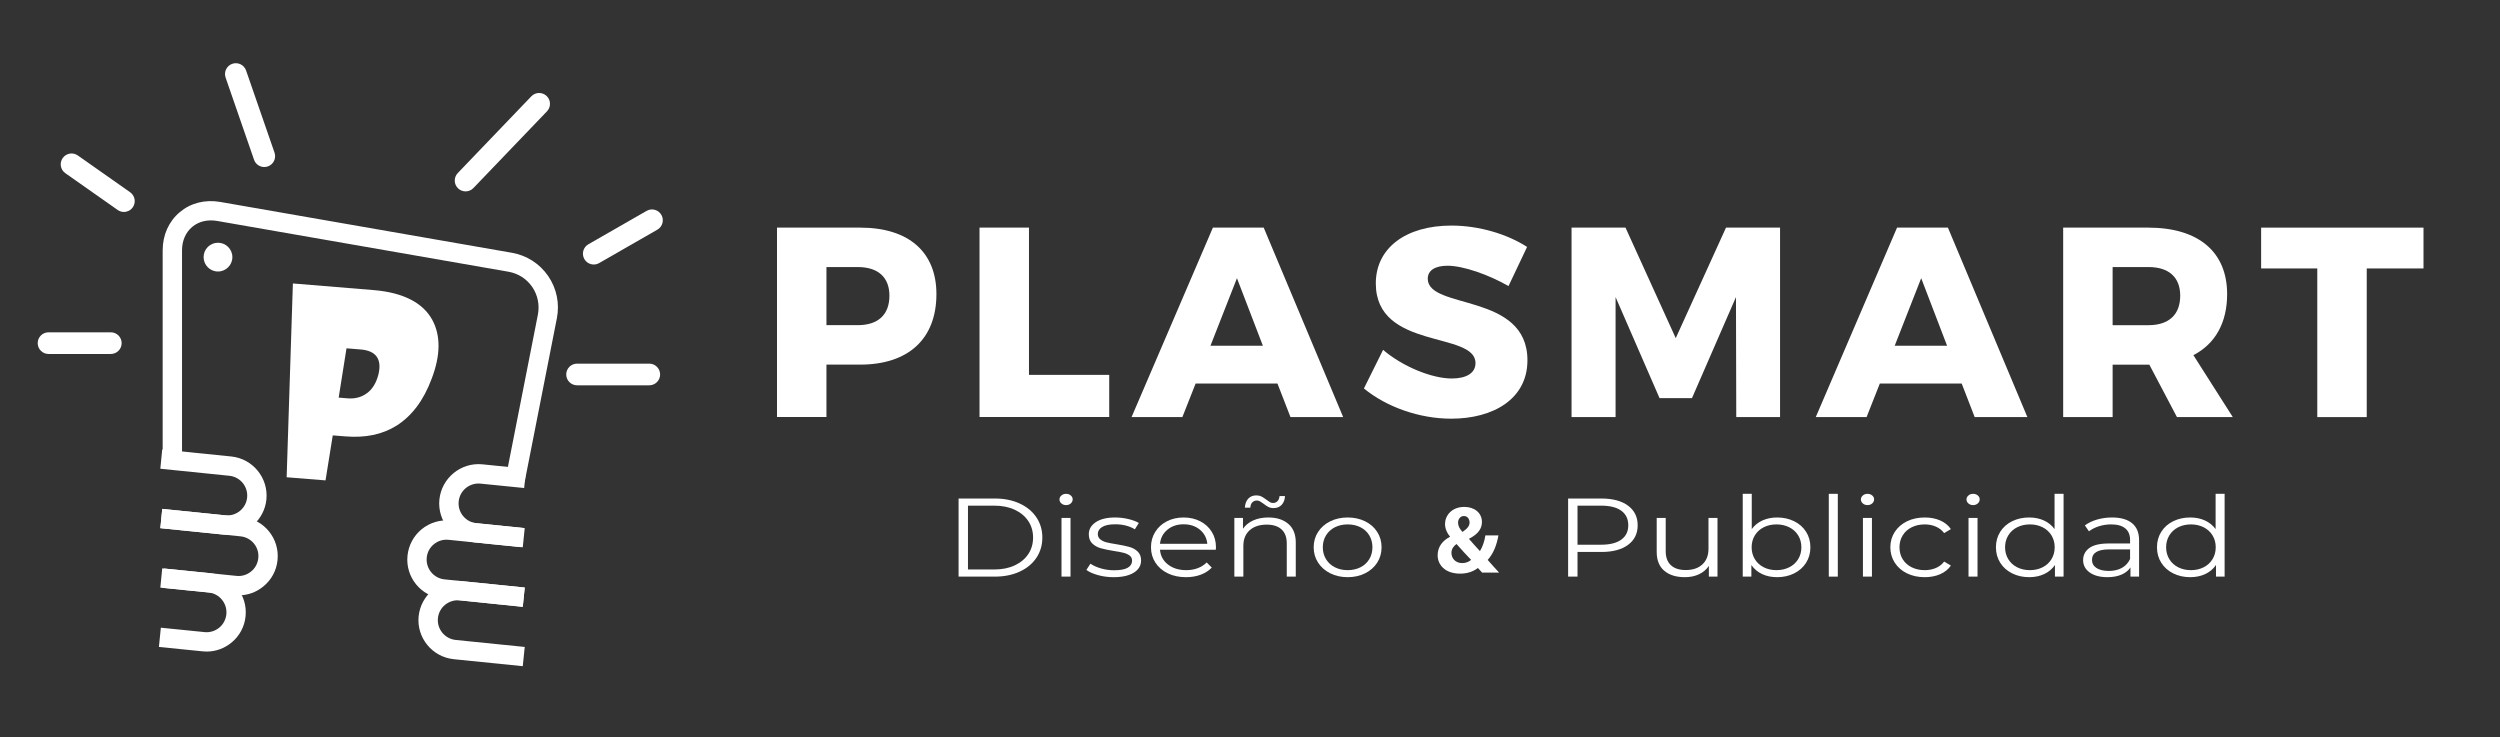
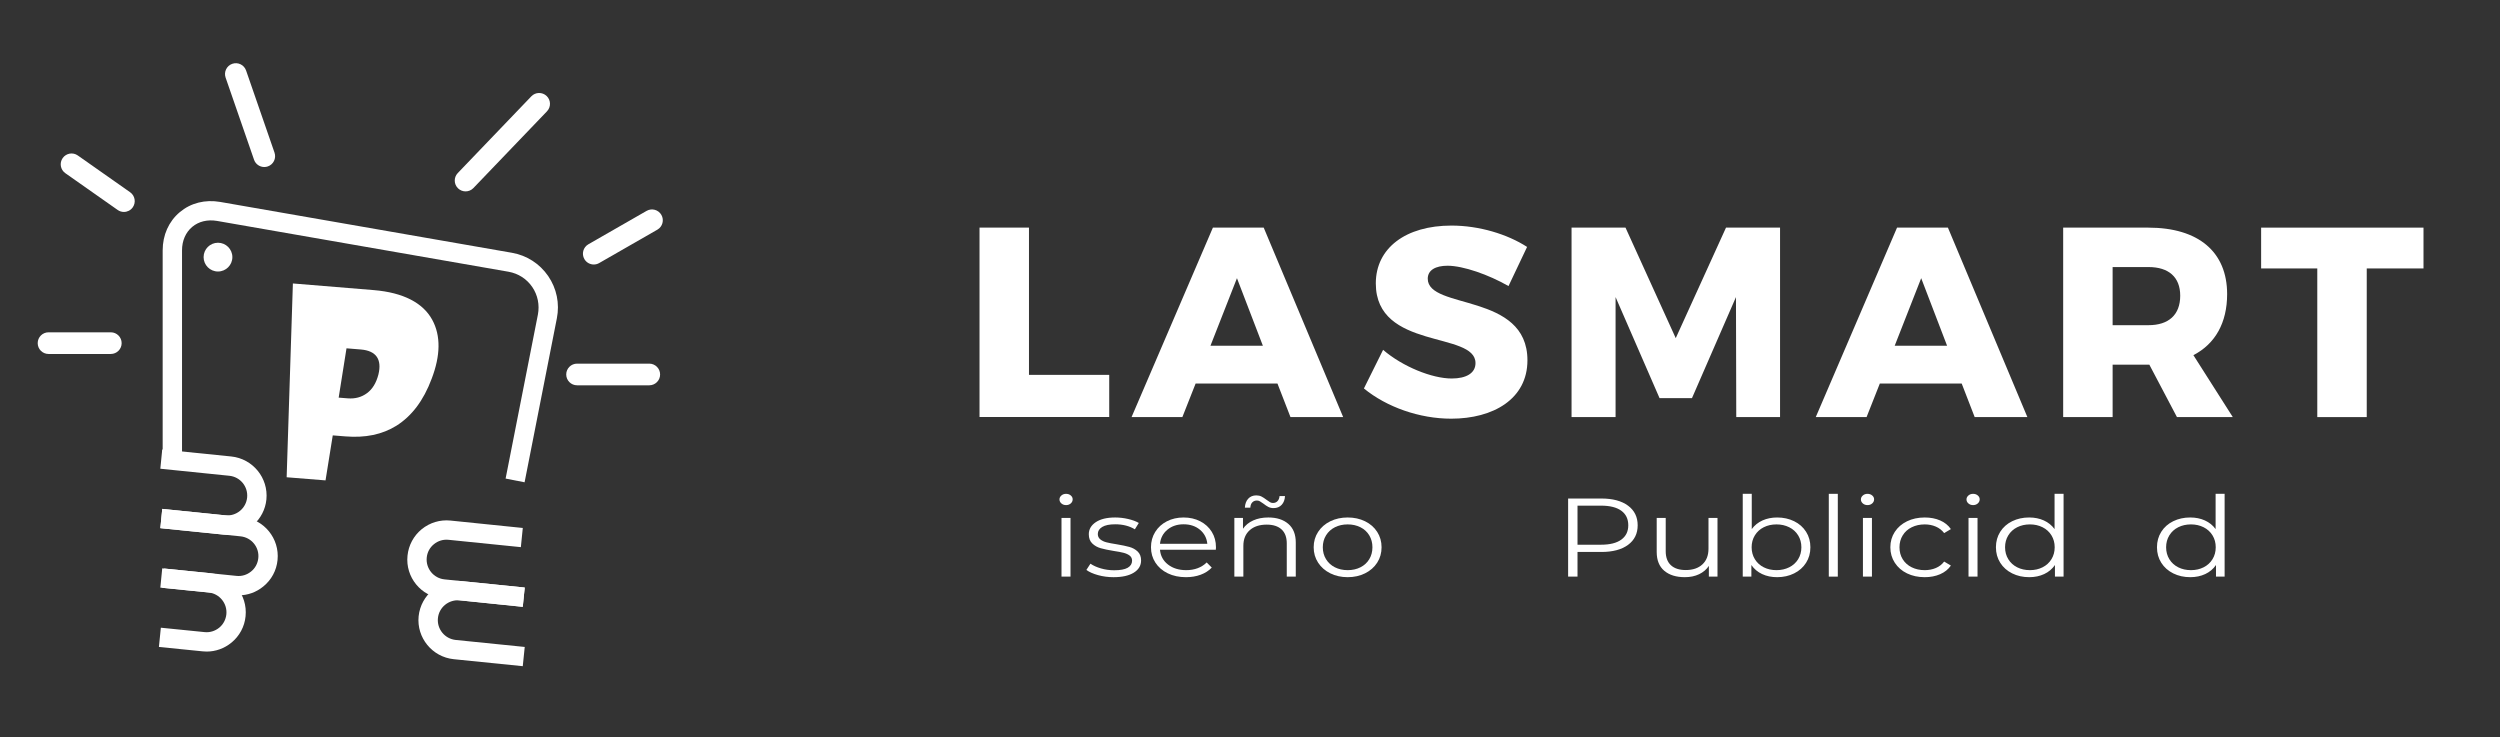
<svg xmlns="http://www.w3.org/2000/svg" version="1.1" id="Capa_1" x="0px" y="0px" width="982.451px" height="289.658px" viewBox="0 0 982.451 289.658" enable-background="new 0 0 982.451 289.658" xml:space="preserve">
  <rect x="0" y="0" width="982.451" height="289.658" fill="#333333" stroke="none" />
  <g>
    <g>
      <g>
        <g>
          <path fill="#FFFFFF" d="M206.152,189.531l-7.458-1.464l12.691-64.456c0.715-3.803-0.057-7.662-2.236-10.852      c-2.191-3.179-5.483-5.29-9.309-5.971L85.3,86.82c-3.757-0.636-7.208,0.193-9.785,2.361c-2.566,2.168-3.984,5.438-3.984,9.206      v82.46h-7.606V98.41c0-6.062,2.395-11.397,6.72-15.03c4.302-3.621,9.956-5.052,15.915-4.019L201.146,99.33      c5.846,1.01,10.92,4.28,14.281,9.15c3.337,4.881,4.563,10.796,3.406,16.619L206.152,189.531z" />
        </g>
      </g>
      <g>
        <g>
          <path fill="#FFFFFF" d="M43.548,139.105H19.072c-2.351,0-4.257-1.906-4.257-4.257c0-2.35,1.906-4.257,4.257-4.257h24.477      c2.35,0,4.257,1.907,4.257,4.257C47.805,137.199,45.898,139.105,43.548,139.105z" />
        </g>
        <g>
          <path fill="#FFFFFF" d="M48.686,83.289c-0.842,0-1.696-0.25-2.444-0.776L25.667,68.052c-1.923-1.353-2.384-4.008-1.031-5.931      c1.352-1.913,4.001-2.394,5.93-1.031l20.575,14.461c1.924,1.353,2.384,4.007,1.032,5.931      C51.347,82.657,50.028,83.289,48.686,83.289z" />
        </g>
        <g>
          <path fill="#FFFFFF" d="M103.855,65.635c-1.763,0-3.415-1.103-4.024-2.866L88.656,30.487c-0.764-2.223,0.411-4.645,2.634-5.416      c2.239-0.765,4.644,0.411,5.415,2.634l11.175,32.281c0.765,2.223-0.41,4.645-2.633,5.416      C104.786,65.562,104.315,65.635,103.855,65.635z" />
        </g>
        <g>
          <path fill="#FFFFFF" d="M182.964,75.213c-1.059,0-2.124-0.393-2.949-1.186c-1.696-1.623-1.752-4.317-0.123-6.019l28.912-30.154      c1.613-1.69,4.307-1.763,6.02-0.121c1.696,1.623,1.752,4.317,0.121,6.019l-28.911,30.154      C185.202,74.776,184.083,75.213,182.964,75.213z" />
        </g>
        <g>
          <path fill="#FFFFFF" d="M233.342,103.947c-1.473,0-2.909-0.765-3.696-2.14c-1.17-2.04-0.467-4.639,1.573-5.809l22.882-13.126      c2.034-1.169,4.628-0.471,5.809,1.575c1.169,2.04,0.465,4.639-1.574,5.809l-22.881,13.126      C234.789,103.765,234.057,103.947,233.342,103.947z" />
        </g>
        <g>
          <path fill="#FFFFFF" d="M255.153,151.416h-28.38c-2.35,0-4.257-1.907-4.257-4.257s1.907-4.257,4.257-4.257h28.38      c2.351,0,4.257,1.907,4.257,4.257S257.504,151.416,255.153,151.416z" />
        </g>
      </g>
    </g>
    <g>
      <g>
        <g>
          <path fill="#FFFFFF" d="M81.202,256.053c-0.534,0-1.056-0.045-1.601-0.091l-17.153-1.725l0.761-7.56l17.164,1.725      c2.077,0.227,4.098-0.397,5.733-1.703c1.646-1.328,2.622-3.213,2.849-5.279c0.431-4.28-2.69-8.139-6.993-8.582l-18.958-1.907      l0.749-7.583l18.969,1.93c8.457,0.863,14.644,8.446,13.781,16.914c-0.397,4.075-2.395,7.787-5.585,10.376      C88.15,254.827,84.744,256.053,81.202,256.053z" />
        </g>
      </g>
    </g>
    <g>
      <g>
        <g>
          <path fill="#FFFFFF" d="M93.769,233.962c-0.522,0-1.067-0.023-1.601-0.091l-28.414-2.895l0.749-7.56l28.425,2.895      c2.089,0.227,4.121-0.397,5.744-1.725c1.623-1.294,2.611-3.156,2.838-5.256c0.454-4.28-2.69-8.139-7.004-8.559l-31.49-3.213      l0.749-7.56l31.524,3.213c8.457,0.829,14.644,8.423,13.781,16.88c-0.397,4.098-2.407,7.799-5.585,10.376      C100.705,232.759,97.299,233.962,93.769,233.962z" />
        </g>
      </g>
    </g>
    <g>
      <g>
        <g>
          <path fill="#FFFFFF" d="M89.342,210.158c-0.511,0-1.044-0.023-1.567-0.079l-24.77-2.52l0.749-7.583l24.77,2.543      c4.314,0.42,8.151-2.69,8.593-6.993c0.431-4.28-2.69-8.128-7.004-8.559l-27.108-2.77l0.749-7.56l27.12,2.747      c8.48,0.874,14.655,8.446,13.815,16.914C103.883,204.232,97.163,210.158,89.342,210.158z" />
        </g>
      </g>
    </g>
    <g>
      <g>
        <g>
-           <path fill="#FFFFFF" d="M205.437,215.073l-18.969-1.918c-8.457-0.84-14.655-8.423-13.792-16.869      c0.874-8.457,8.457-14.655,16.914-13.815l17.175,1.748l-0.783,7.56l-17.164-1.725c-4.268-0.42-8.128,2.679-8.559,6.981      c-0.454,4.28,2.69,8.139,6.97,8.559l18.98,1.93L205.437,215.073z" />
-         </g>
+           </g>
      </g>
    </g>
    <g>
      <g>
        <g>
          <path fill="#FFFFFF" d="M205.437,238.458l-31.501-3.213c-8.48-0.851-14.667-8.434-13.792-16.88      c0.409-4.087,2.407-7.799,5.574-10.398c3.213-2.6,7.242-3.814,11.329-3.394l28.402,2.906l-0.761,7.538l-28.414-2.883      c-2.089-0.216-4.121,0.397-5.733,1.714c-1.635,1.317-2.634,3.179-2.838,5.267c-0.431,4.291,2.702,8.139,6.993,8.571      l31.513,3.201L205.437,238.458z" />
        </g>
      </g>
    </g>
    <g>
      <g>
        <g>
          <path fill="#FFFFFF" d="M205.437,261.797l-27.12-2.747c-8.457-0.863-14.655-8.446-13.804-16.869      c0.874-8.468,8.457-14.655,16.926-13.815l24.77,2.543l-0.772,7.572l-24.747-2.554c-4.325-0.397-8.162,2.702-8.593,6.981      c-0.443,4.302,2.713,8.139,6.993,8.582l27.12,2.747L205.437,261.797z" />
        </g>
      </g>
    </g>
    <g>
      <g>
        <g>
          <g>
            <path fill="#FFFFFF" d="M169.849,125.654c-3.633-6.641-11.363-10.682-22.942-11.647l-31.808-2.611l-2.452,76.159l15.28,1.226       l2.838-17.686l4.949,0.397c7.833,0.636,14.474-0.704,20.104-4.212c5.903-3.746,10.569-9.694,13.861-18.549       C173.073,139.787,173.3,131.955,169.849,125.654z M148.723,147.121c-0.863,3.349-2.338,5.789-4.495,7.379       c-2.145,1.589-4.654,2.27-7.56,2.043l-3.576-0.284l3.076-19.378l5.676,0.465C147.849,137.858,150.131,141.218,148.723,147.121z       " />
          </g>
        </g>
      </g>
    </g>
    <g>
      <g>
        <g>
          <circle fill="#FFFFFF" cx="85.664" cy="101.044" r="5.653" />
        </g>
      </g>
    </g>
    <g>
      <g>
-         <path fill="#FFFFFF" d="M367.995,115.574c0,17.516-10.932,27.71-29.946,27.71h-13.27v20.592h-19.434V89.453h32.705     C357.063,89.453,367.995,99.012,367.995,115.574z M349.526,116.21c0-7.333-4.563-11.261-12.43-11.261h-12.317v22.829h12.317     C344.962,127.789,349.526,123.759,349.526,116.21z" />
        <path fill="#FFFFFF" d="M404.367,89.453v57.872h31.535v16.551h-50.97V89.453H404.367z" />
        <path fill="#FFFFFF" d="M502.015,150.719h-32.16l-5.199,13.168h-19.968l31.955-74.434h19.968l31.218,74.434h-20.706     L502.015,150.719z M496.282,135.86L486.1,109.319l-10.41,26.541H496.282z" />
        <path fill="#FFFFFF" d="M568.855,104.427c-4.677,0-7.776,1.703-7.776,5.097c0,12.317,39.175,5.313,39.175,32.069     c0,15.189-13.407,22.942-29.969,22.942c-12.419,0-25.349-4.541-34.294-11.874l7.538-15.177     c7.662,6.584,19.219,11.261,26.972,11.261c5.744,0,9.343-2.123,9.343-6.051c0-12.635-39.175-4.995-39.175-31.32     c0-13.917,11.783-22.726,29.73-22.726c10.932,0,21.989,3.394,29.719,8.389l-7.299,15.382     C584.997,107.934,574.996,104.427,568.855,104.427z" />
        <path fill="#FFFFFF" d="M638.793,89.453l19.741,43.432l19.752-43.432h21.239v74.434h-17.209l-0.114-47.144l-17.289,39.709     h-12.748l-17.277-39.709v47.144h-17.3V89.453H638.793z" />
        <path fill="#FFFFFF" d="M770.906,150.719h-32.171l-5.199,13.168h-19.968l31.933-74.434h19.991l31.218,74.434h-20.706     L770.906,150.719z M765.162,135.86l-10.171-26.541l-10.41,26.541H765.162z" />
        <path fill="#FFFFFF" d="M855.489,163.887l-10.841-20.581h-0.42H830.22v20.581h-19.434V89.453h33.443     c19.752,0,30.99,9.558,30.99,26.121c0,11.25-4.654,19.537-13.259,23.998l15.473,24.316h-21.944V163.887z M830.219,127.789h14.122     c7.844,0,12.442-4.03,12.442-11.579c0-7.333-4.563-11.261-12.442-11.261h-14.122V127.789z" />
        <path fill="#FFFFFF" d="M952.388,89.453v16.04h-22.306v58.417h-19.434v-58.417H888.58v-16.04H952.388z" />
      </g>
    </g>
    <g>
-       <path fill="#FFFFFF" d="M376.704,195.907h14.214c3.69,0,6.949,0.65,9.775,1.951c2.825,1.301,5.02,3.113,6.583,5.437    c1.563,2.324,2.344,4.978,2.344,7.959s-0.781,5.635-2.344,7.958c-1.563,2.324-3.758,4.138-6.583,5.438    c-2.826,1.301-6.085,1.951-9.775,1.951h-14.214V195.907z M390.718,223.795c3.059,0,5.735-0.533,8.029-1.601    s4.072-2.544,5.337-4.429c1.263-1.886,1.895-4.057,1.895-6.512s-0.632-4.626-1.895-6.512c-1.265-1.886-3.043-3.361-5.337-4.429    c-2.294-1.066-4.971-1.601-8.029-1.601h-10.324v25.082H390.718z" />
      <path fill="#FFFFFF" d="M417.1,197.836c-0.499-0.438-0.748-0.965-0.748-1.578c0-0.585,0.249-1.097,0.748-1.535    s1.113-0.657,1.845-0.657s1.347,0.212,1.846,0.636s0.748,0.929,0.748,1.513c0,0.644-0.249,1.184-0.748,1.622    s-1.114,0.658-1.846,0.658S417.599,198.274,417.1,197.836z M417.15,203.536h3.541V226.6h-3.541V203.536z" />
      <path fill="#FFFFFF" d="M431.489,226.009c-1.945-0.54-3.467-1.22-4.563-2.039l1.596-2.455c1.098,0.76,2.477,1.381,4.14,1.863    c1.662,0.482,3.392,0.724,5.187,0.724c2.395,0,4.165-0.329,5.312-0.986c1.147-0.658,1.721-1.586,1.721-2.785    c0-0.847-0.316-1.513-0.947-1.995c-0.632-0.481-1.43-0.847-2.395-1.096c-0.964-0.248-2.244-0.489-3.84-0.724    c-2.128-0.351-3.84-0.708-5.137-1.074c-1.297-0.365-2.402-0.986-3.316-1.863c-0.915-0.877-1.372-2.09-1.372-3.64    c0-1.93,0.914-3.508,2.743-4.735c1.828-1.229,4.372-1.842,7.631-1.842c1.695,0,3.392,0.197,5.087,0.592s3.092,0.914,4.189,1.557    l-1.546,2.499c-2.162-1.315-4.738-1.973-7.73-1.973c-2.262,0-3.965,0.351-5.112,1.052c-1.147,0.702-1.721,1.623-1.721,2.763    c0,0.877,0.324,1.579,0.973,2.104c0.648,0.526,1.454,0.914,2.419,1.162c0.964,0.249,2.294,0.505,3.99,0.768    c2.094,0.351,3.772,0.701,5.037,1.053c1.263,0.351,2.344,0.95,3.241,1.798s1.347,2.017,1.347,3.508    c0,2.017-0.956,3.617-2.867,4.801c-1.913,1.185-4.563,1.776-7.955,1.776C435.47,226.82,433.433,226.55,431.489,226.009z" />
      <path fill="#FFFFFF" d="M477.795,216.033h-21.944c0.199,2.397,1.247,4.334,3.143,5.811c1.895,1.476,4.289,2.214,7.182,2.214    c1.629,0,3.125-0.256,4.488-0.768c1.363-0.511,2.544-1.264,3.541-2.258l1.995,2.017c-1.164,1.229-2.618,2.164-4.364,2.807    c-1.745,0.644-3.665,0.965-5.76,0.965c-2.693,0-5.08-0.505-7.157-1.513c-2.078-1.009-3.699-2.404-4.862-4.188    c-1.164-1.783-1.746-3.8-1.746-6.052c0-2.25,0.557-4.268,1.671-6.051c1.113-1.782,2.644-3.172,4.589-4.166    c1.944-0.993,4.131-1.49,6.558-1.49s4.605,0.497,6.533,1.49c1.929,0.994,3.441,2.376,4.539,4.145    c1.097,1.769,1.646,3.792,1.646,6.072L477.795,216.033z M458.769,208.162c-1.713,1.419-2.686,3.268-2.918,5.547h18.603    c-0.232-2.279-1.205-4.128-2.917-5.547c-1.713-1.417-3.849-2.126-6.409-2.126C462.6,206.036,460.481,206.745,458.769,208.162z" />
    </g>
    <g>
      <path fill="#FFFFFF" d="M506.297,205.883c1.945,1.681,2.918,4.129,2.918,7.344V226.6h-3.541v-13.066    c0-2.396-0.682-4.224-2.045-5.481c-1.363-1.257-3.309-1.886-5.835-1.886c-2.826,0-5.063,0.739-6.708,2.215    c-1.646,1.477-2.469,3.516-2.469,6.117V226.6h-3.541v-23.064h3.392v4.254c0.964-1.403,2.302-2.492,4.014-3.267    c1.712-0.774,3.698-1.162,5.96-1.162C501.733,203.361,504.352,204.202,506.297,205.883z M498.442,199.218    c-0.599-0.308-1.247-0.738-1.945-1.294c-0.599-0.438-1.072-0.752-1.421-0.942c-0.35-0.19-0.724-0.285-1.123-0.285    c-0.765,0-1.38,0.249-1.845,0.745c-0.465,0.498-0.715,1.184-0.748,2.062h-2.145c0.066-1.462,0.498-2.632,1.297-3.509    c0.798-0.877,1.861-1.315,3.191-1.315c0.765,0,1.438,0.147,2.02,0.438c0.582,0.293,1.255,0.731,2.021,1.315    c0.531,0.41,0.98,0.717,1.347,0.921c0.365,0.205,0.748,0.308,1.146,0.308c0.731,0,1.33-0.241,1.796-0.724    c0.465-0.482,0.73-1.147,0.798-1.995h2.145c-0.067,1.433-0.499,2.58-1.297,3.442s-1.862,1.293-3.191,1.293    C499.722,199.678,499.041,199.524,498.442,199.218z" />
    </g>
    <g>
      <path fill="#FFFFFF" d="M522.78,225.307c-2.028-1.009-3.624-2.404-4.787-4.188c-1.164-1.783-1.746-3.8-1.746-6.052    c0-2.25,0.582-4.268,1.746-6.051c1.163-1.782,2.759-3.172,4.787-4.166c2.028-0.993,4.306-1.49,6.833-1.49    c2.526,0,4.805,0.497,6.833,1.49c2.027,0.994,3.615,2.384,4.763,4.166c1.147,1.783,1.721,3.801,1.721,6.051    c0,2.252-0.573,4.269-1.721,6.052s-2.735,3.179-4.763,4.188c-2.028,1.008-4.307,1.513-6.833,1.513    C527.086,226.82,524.808,226.315,522.78,225.307z M534.626,222.939c1.479-0.745,2.635-1.805,3.466-3.179s1.247-2.938,1.247-4.692    s-0.416-3.317-1.247-4.691s-1.987-2.434-3.466-3.179c-1.48-0.746-3.151-1.118-5.013-1.118c-1.862,0-3.533,0.372-5.013,1.118    c-1.479,0.745-2.643,1.805-3.49,3.179c-0.849,1.374-1.272,2.938-1.272,4.691s0.424,3.318,1.272,4.692    c0.848,1.374,2.011,2.434,3.49,3.179s3.15,1.118,5.013,1.118C531.474,224.057,533.145,223.684,534.626,222.939z" />
      <path fill="#FFFFFF" d="M639.781,198.713c2.526,1.871,3.79,4.444,3.79,7.718c0,3.274-1.264,5.839-3.79,7.695    c-2.527,1.856-6.019,2.784-10.474,2.784h-9.376v9.69h-3.69v-30.693h13.066C633.763,195.907,637.254,196.843,639.781,198.713z     M637.138,212.065c1.828-1.33,2.743-3.208,2.743-5.635c0-2.484-0.915-4.392-2.743-5.723c-1.828-1.329-4.472-1.995-7.93-1.995    h-9.276v15.348h9.276C632.666,214.06,635.309,213.395,637.138,212.065z" />
      <path fill="#FFFFFF" d="M674.941,203.536V226.6h-3.392v-4.209c-0.931,1.403-2.211,2.492-3.84,3.267s-3.491,1.162-5.586,1.162    c-3.425,0-6.126-0.84-8.104-2.521c-1.979-1.681-2.967-4.144-2.967-7.389v-13.374h3.541v13.067c0,2.427,0.681,4.269,2.044,5.524    c1.363,1.258,3.309,1.886,5.836,1.886c2.759,0,4.938-0.737,6.533-2.214s2.394-3.53,2.394-6.161v-12.103H674.941z" />
      <path fill="#FFFFFF" d="M705.064,204.83c1.995,0.979,3.558,2.361,4.688,4.144c1.13,1.783,1.695,3.814,1.695,6.095    s-0.565,4.313-1.695,6.096c-1.131,1.783-2.693,3.172-4.688,4.165c-1.994,0.994-4.223,1.491-6.683,1.491    c-2.194,0-4.164-0.409-5.91-1.228c-1.745-0.818-3.15-2.002-4.214-3.552v4.56h-3.392v-32.535h3.541v13.855    c1.097-1.49,2.501-2.623,4.214-3.397s3.633-1.162,5.761-1.162C700.842,203.361,703.07,203.85,705.064,204.83z M703.12,222.939    c1.496-0.745,2.668-1.805,3.516-3.179s1.271-2.938,1.271-4.692s-0.424-3.317-1.271-4.691s-2.02-2.434-3.516-3.179    c-1.496-0.746-3.159-1.118-4.987-1.118c-1.863,0-3.533,0.372-5.013,1.118c-1.479,0.745-2.644,1.805-3.491,3.179    s-1.271,2.938-1.271,4.691s0.424,3.318,1.271,4.692s2.012,2.434,3.491,3.179s3.149,1.118,5.013,1.118    C699.961,224.057,701.624,223.684,703.12,222.939z" />
      <path fill="#FFFFFF" d="M718.68,194.065h3.541V226.6h-3.541V194.065z" />
      <path fill="#FFFFFF" d="M732.046,197.836c-0.499-0.438-0.748-0.965-0.748-1.578c0-0.585,0.249-1.097,0.748-1.535    s1.113-0.657,1.845-0.657s1.347,0.212,1.846,0.636s0.748,0.929,0.748,1.513c0,0.644-0.249,1.184-0.748,1.622    s-1.114,0.658-1.846,0.658S732.545,198.274,732.046,197.836z M732.096,203.536h3.541V226.6h-3.541V203.536z" />
      <path fill="#FFFFFF" d="M749.427,225.329c-2.045-0.993-3.649-2.39-4.813-4.188c-1.164-1.798-1.746-3.821-1.746-6.073    c0-2.25,0.582-4.268,1.746-6.051c1.163-1.782,2.768-3.172,4.813-4.166c2.045-0.993,4.364-1.49,6.957-1.49    c2.261,0,4.281,0.388,6.06,1.162s3.184,1.907,4.215,3.397l-2.644,1.579c-0.865-1.141-1.962-1.995-3.292-2.565    c-1.33-0.569-2.776-0.854-4.339-0.854c-1.895,0-3.6,0.372-5.111,1.118c-1.514,0.745-2.693,1.805-3.541,3.179    c-0.849,1.374-1.272,2.938-1.272,4.691c0,1.784,0.424,3.354,1.272,4.714c0.848,1.359,2.027,2.412,3.541,3.157    c1.512,0.745,3.217,1.118,5.111,1.118c1.563,0,3.009-0.277,4.339-0.833c1.33-0.555,2.427-1.403,3.292-2.543l2.644,1.578    c-1.031,1.491-2.444,2.624-4.239,3.398c-1.796,0.774-3.808,1.162-6.035,1.162C753.791,226.82,751.472,226.323,749.427,225.329z" />
      <path fill="#FFFFFF" d="M773.539,197.836c-0.499-0.438-0.748-0.965-0.748-1.578c0-0.585,0.249-1.097,0.748-1.535    s1.113-0.657,1.845-0.657s1.347,0.212,1.846,0.636s0.748,0.929,0.748,1.513c0,0.644-0.249,1.184-0.748,1.622    s-1.114,0.658-1.846,0.658S774.038,198.274,773.539,197.836z M773.589,203.536h3.541V226.6h-3.541V203.536z" />
      <path fill="#FFFFFF" d="M810.944,194.065V226.6h-3.392v-4.56c-1.064,1.55-2.469,2.733-4.215,3.552    c-1.745,0.818-3.715,1.228-5.909,1.228c-2.461,0-4.688-0.497-6.684-1.491c-1.995-0.993-3.558-2.382-4.688-4.165    c-1.131-1.783-1.696-3.815-1.696-6.096s0.565-4.312,1.696-6.095c1.13-1.782,2.692-3.164,4.688-4.144s4.223-1.469,6.684-1.469    c2.127,0,4.047,0.388,5.76,1.162c1.712,0.774,3.117,1.907,4.215,3.397v-13.855H810.944z M802.69,222.939    c1.479-0.745,2.643-1.805,3.49-3.179c0.849-1.374,1.272-2.938,1.272-4.692s-0.424-3.317-1.272-4.691    c-0.848-1.374-2.012-2.434-3.49-3.179c-1.48-0.746-3.135-1.118-4.963-1.118c-1.862,0-3.533,0.372-5.013,1.118    c-1.479,0.745-2.643,1.805-3.49,3.179c-0.849,1.374-1.272,2.938-1.272,4.691s0.424,3.318,1.272,4.692    c0.848,1.374,2.011,2.434,3.49,3.179s3.15,1.118,5.013,1.118C799.556,224.057,801.21,223.684,802.69,222.939z" />
    </g>
    <g>
-       <path fill="#FFFFFF" d="M837.876,205.619c1.828,1.506,2.742,3.734,2.742,6.688V226.6h-3.391v-3.596    c-0.799,1.199-1.971,2.135-3.516,2.807c-1.547,0.673-3.385,1.009-5.512,1.009c-2.926,0-5.254-0.614-6.982-1.842    s-2.594-2.851-2.594-4.867c0-1.958,0.807-3.537,2.42-4.735c1.611-1.198,4.18-1.798,7.705-1.798h8.328v-1.403    c0-1.987-0.631-3.5-1.895-4.538s-3.109-1.557-5.537-1.557c-1.662,0-3.258,0.241-4.787,0.724c-1.529,0.481-2.842,1.147-3.939,1.995    l-1.596-2.324c1.328-0.994,2.924-1.761,4.787-2.303c1.861-0.54,3.822-0.811,5.885-0.811    C833.419,203.361,836.046,204.114,837.876,205.619z M833.886,223.159c1.43-0.804,2.494-1.966,3.191-3.486v-3.771h-8.229    c-4.488,0-6.732,1.375-6.732,4.122c0,1.345,0.58,2.405,1.744,3.179c1.164,0.775,2.793,1.162,4.889,1.162    C830.743,224.364,832.456,223.963,833.886,223.159z" />
-     </g>
+       </g>
    <g>
      <path fill="#FFFFFF" d="M874.233,194.065V226.6h-3.393v-4.56c-1.064,1.55-2.469,2.733-4.215,3.552    c-1.744,0.818-3.715,1.228-5.908,1.228c-2.461,0-4.689-0.497-6.684-1.491c-1.996-0.993-3.559-2.382-4.688-4.165    c-1.131-1.783-1.697-3.815-1.697-6.096s0.566-4.312,1.697-6.095c1.129-1.782,2.691-3.164,4.688-4.144    c1.994-0.979,4.223-1.469,6.684-1.469c2.127,0,4.047,0.388,5.76,1.162c1.711,0.774,3.117,1.907,4.215,3.397v-13.855H874.233z     M865.979,222.939c1.479-0.745,2.643-1.805,3.49-3.179s1.271-2.938,1.271-4.692s-0.424-3.317-1.271-4.691s-2.012-2.434-3.49-3.179    c-1.48-0.746-3.135-1.118-4.963-1.118c-1.863,0-3.533,0.372-5.014,1.118c-1.479,0.745-2.643,1.805-3.49,3.179    s-1.271,2.938-1.271,4.691s0.424,3.318,1.271,4.692s2.012,2.434,3.49,3.179c1.48,0.745,3.15,1.118,5.014,1.118    C862.845,224.057,864.499,223.684,865.979,222.939z" />
    </g>
    <g>
-       <path fill="#FFFFFF" d="M582.444,225.014c-0.527-0.565-1.055-1.13-1.657-1.809c-1.657,1.281-3.956,2.223-6.97,2.223    c-6.141,0-8.854-3.654-8.854-7.195c0-3.354,1.922-5.765,4.822-7.271v-0.15c-1.093-1.205-1.921-3.089-1.921-4.897    c0-3.202,2.523-6.706,7.609-6.706c3.919,0,6.895,2.298,6.895,5.952c0,2.563-1.507,4.747-5.011,6.518l-0.037,0.151    c1.469,1.62,3.014,3.466,4.257,4.746c1.018-1.582,1.809-3.918,2.147-6.178h5.124c-0.679,3.843-1.959,7.12-4.22,9.645    c1.432,1.62,2.9,3.277,4.483,4.973H582.444z M578.112,220.003c-1.582-1.582-3.654-3.88-5.727-6.216    c-1.055,0.753-1.997,1.846-1.997,3.503c0,2.147,1.62,3.994,4.22,3.994C576.115,221.284,577.358,220.719,578.112,220.003z     M572.988,205.386c0,1.28,0.604,2.411,1.733,3.654c1.846-1.281,2.788-2.261,2.788-3.729c0-1.206-0.716-2.524-2.223-2.524    C573.817,202.786,572.988,204.067,572.988,205.386z" />
-     </g>
+       </g>
  </g>
</svg>